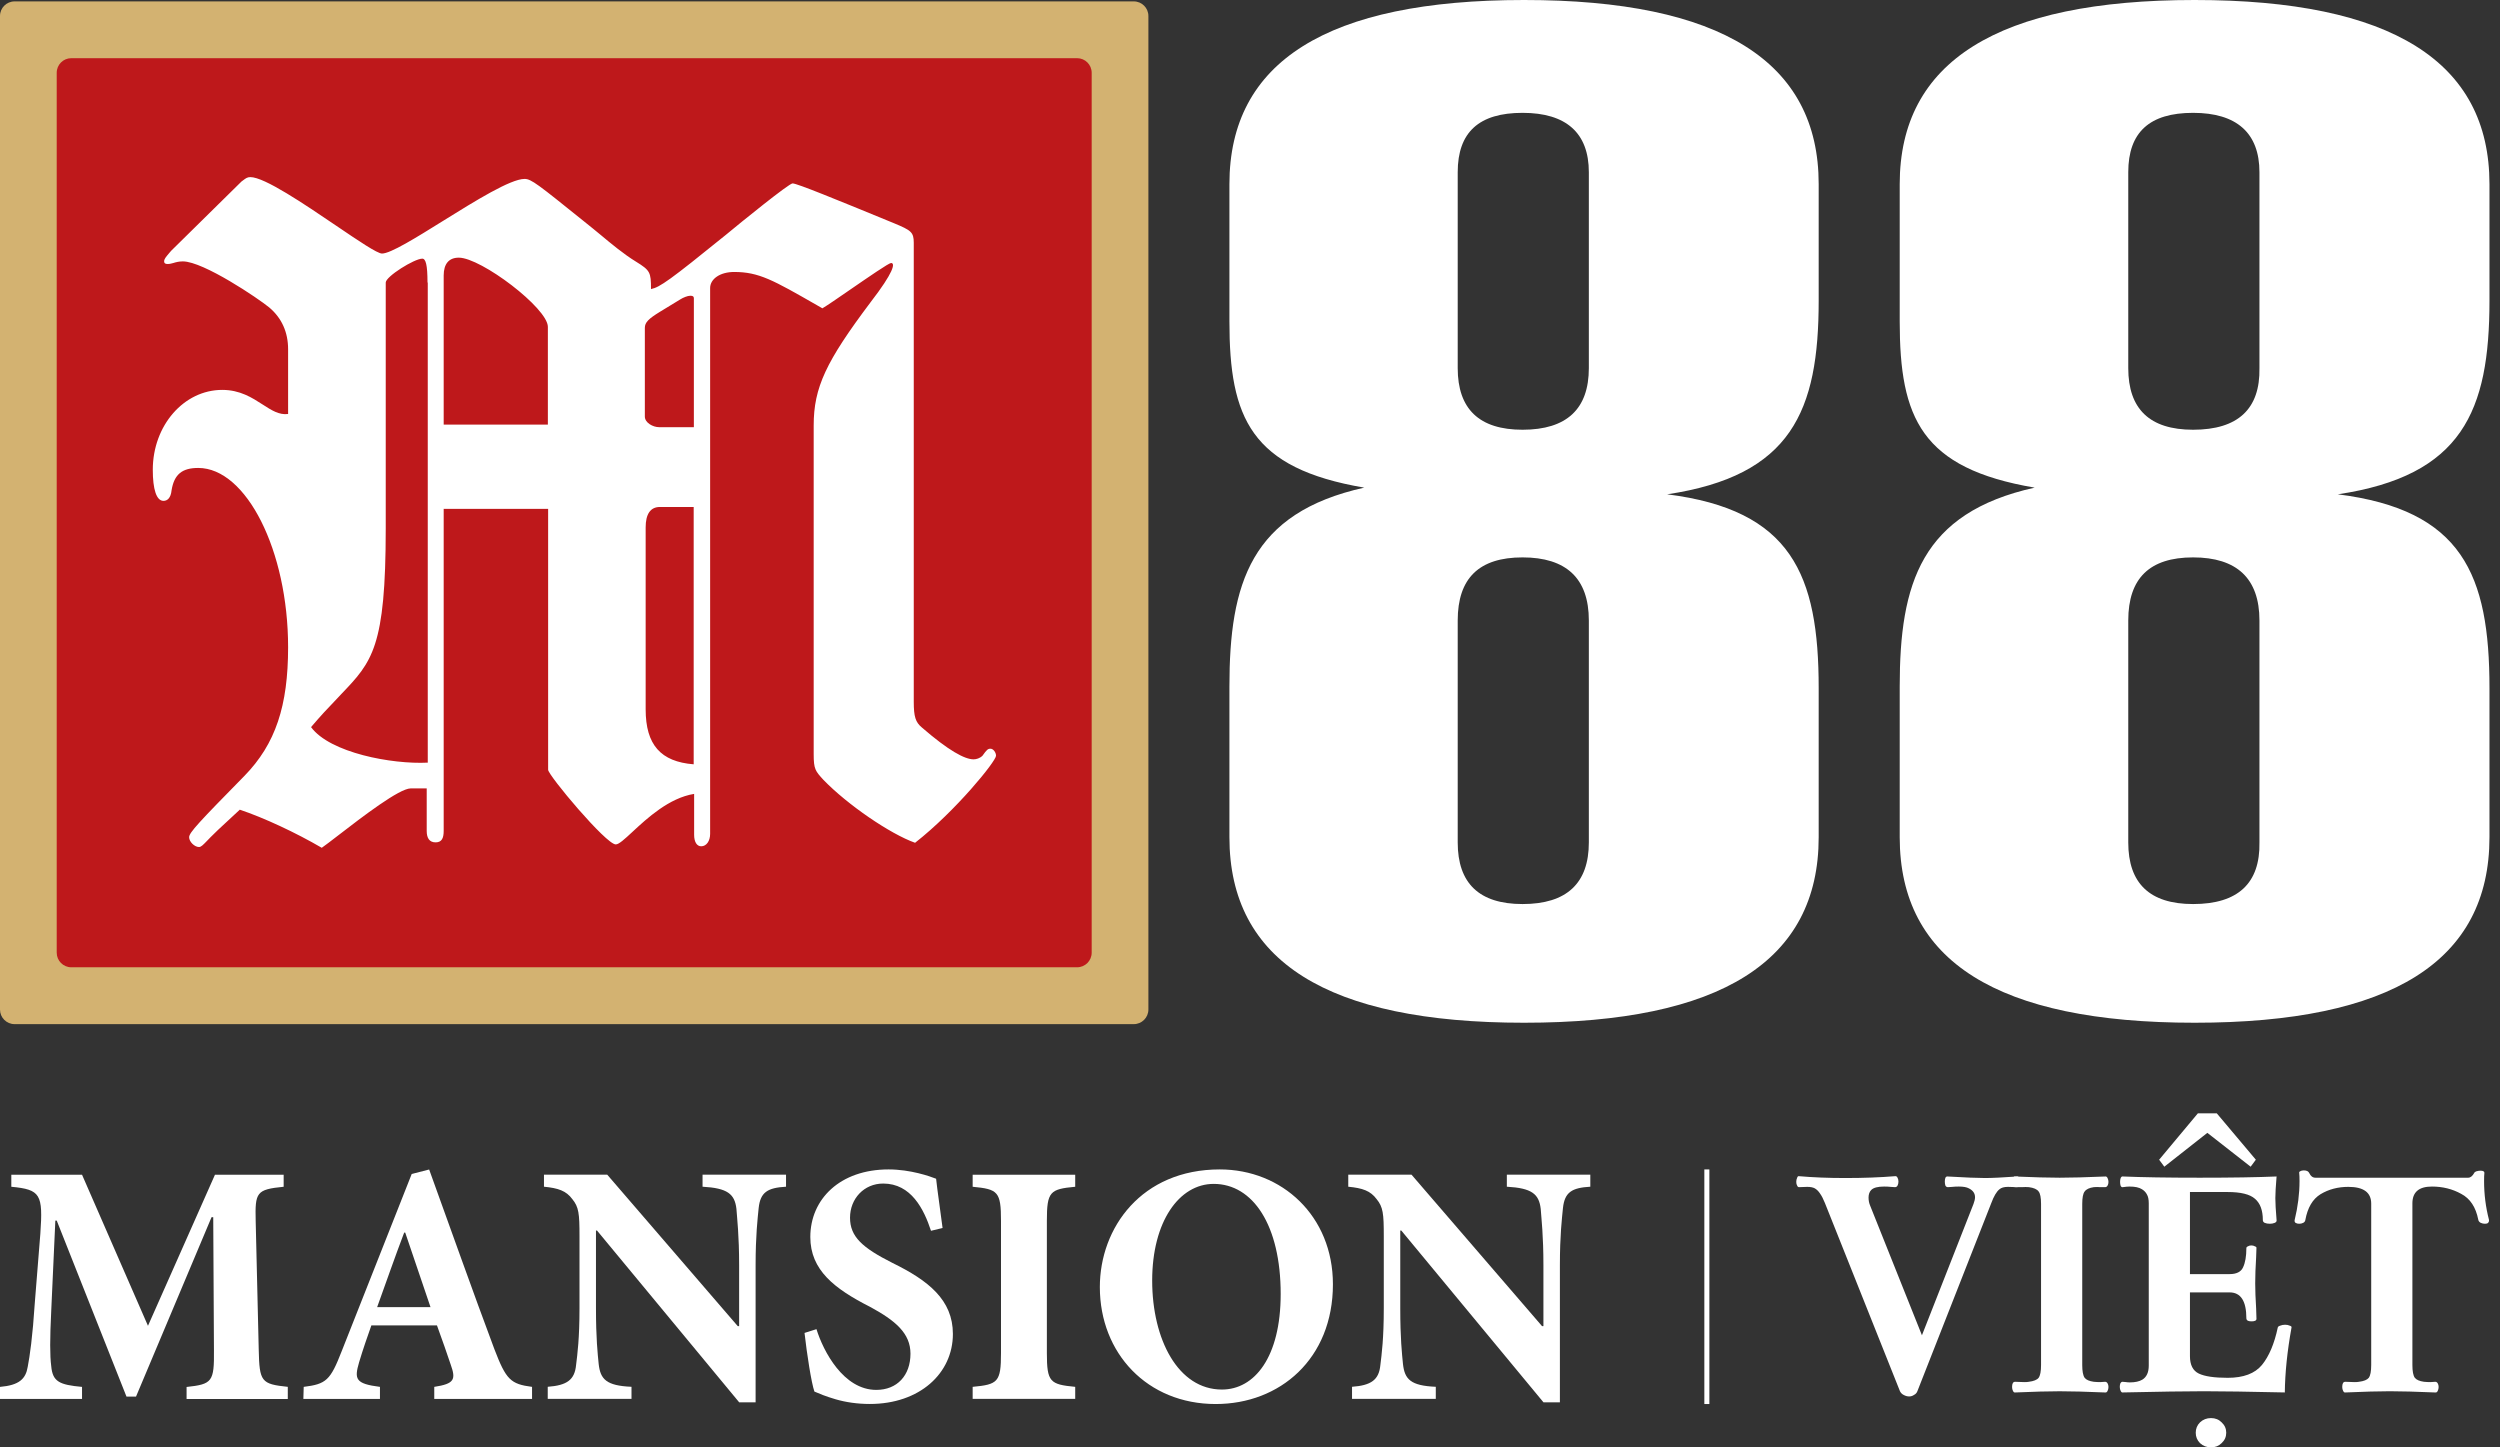
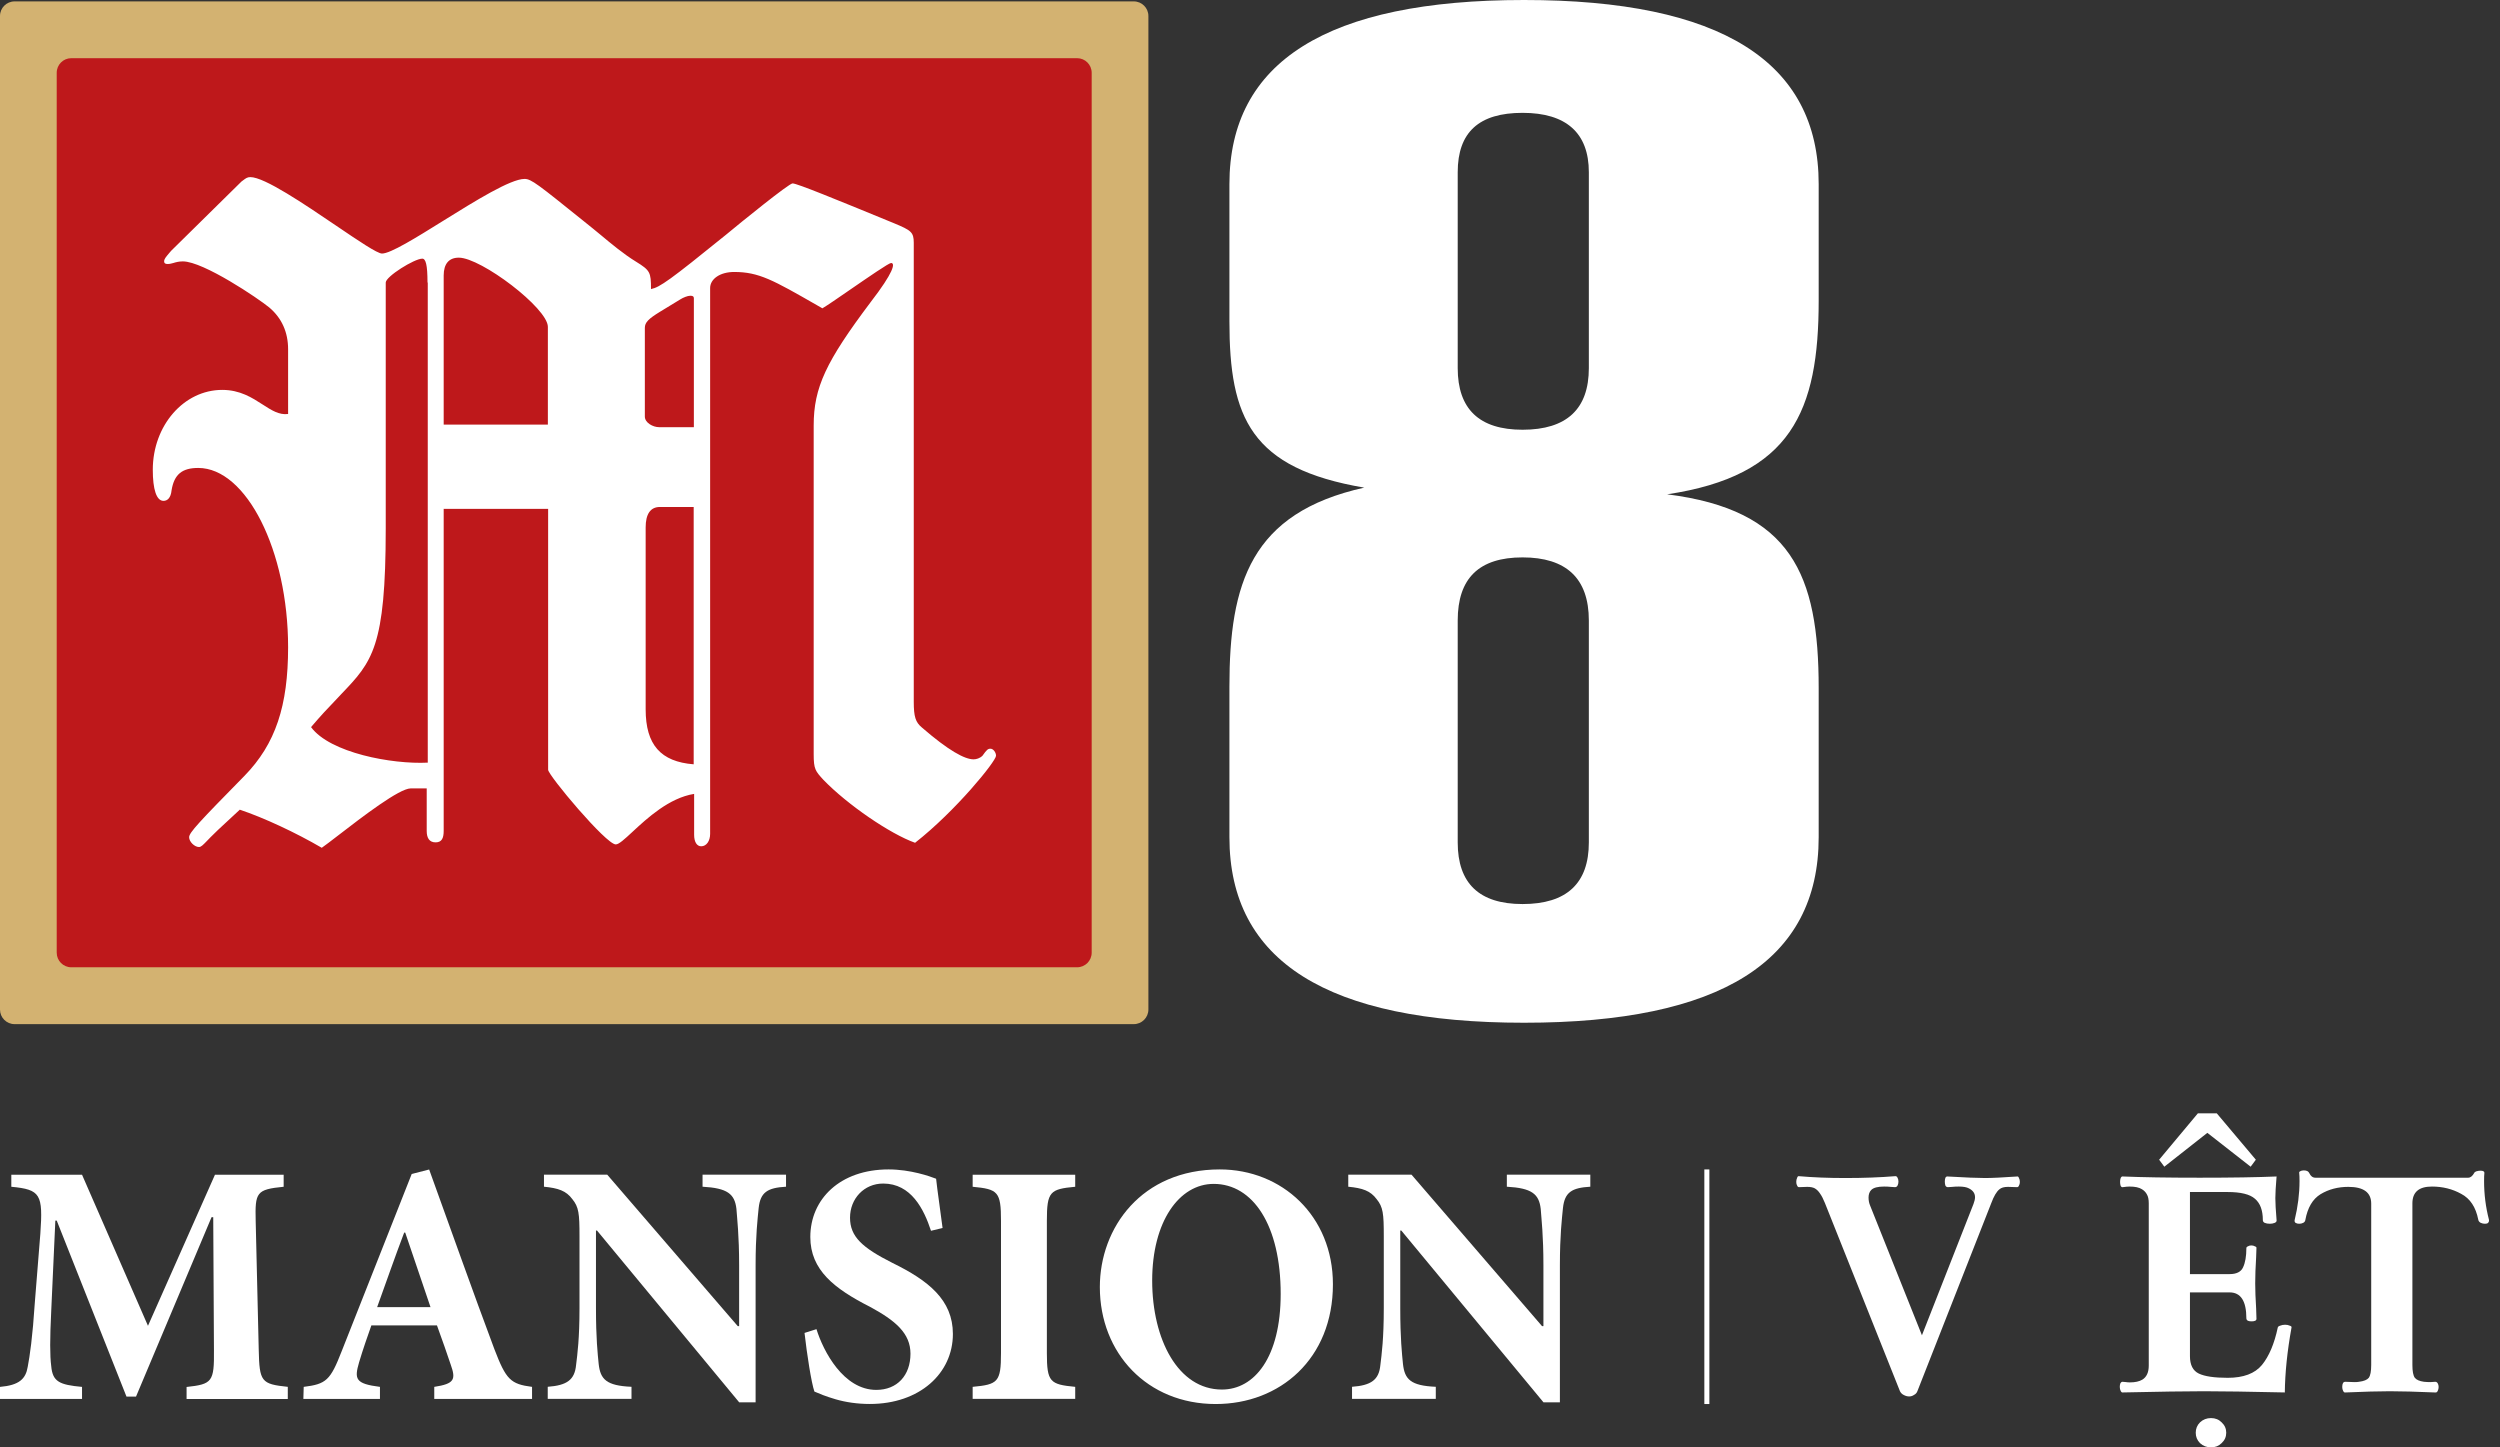
<svg xmlns="http://www.w3.org/2000/svg" width="95" height="55" viewBox="0 0 95 55" fill="none">
  <rect x="0" y="0" width="95" height="55" fill="#333333" stroke="none" />
  <path d="M63.344 18.785C68.074 18.08 69.11 15.626 69.11 11.423V6.996C69.11 2.341 65.388 0 57.914 0C50.441 0 46.718 2.341 46.718 6.996V12.213C46.718 15.879 47.529 17.797 51.841 18.53C47.529 19.488 46.718 22.167 46.718 26.088V31.814C46.718 36.525 50.441 38.864 57.914 38.864C65.388 38.864 69.11 36.523 69.11 31.814V26.145C69.11 21.829 68.074 19.376 63.344 18.783V18.785ZM57.857 16.33C56.207 16.33 55.393 15.54 55.393 13.989V6.544C55.393 5.021 56.204 4.288 57.857 4.288C59.511 4.288 60.376 5.049 60.376 6.544V13.989C60.376 15.54 59.537 16.33 57.857 16.33ZM57.857 34.354C56.207 34.354 55.393 33.564 55.393 32.013V23.579C55.393 21.971 56.204 21.181 57.857 21.181C59.511 21.181 60.376 21.971 60.376 23.579V32.013C60.376 33.564 59.537 34.354 57.857 34.354Z" fill="white" />
-   <path d="M88.829 18.785C93.564 18.08 94.6 15.626 94.6 11.423V6.996C94.6 2.341 90.875 0 83.395 0C75.914 0 72.189 2.341 72.189 6.996V12.213C72.189 15.879 73.003 17.797 77.317 18.53C73.003 19.488 72.189 22.167 72.189 26.088V31.814C72.189 36.525 75.914 38.864 83.395 38.864C90.875 38.864 94.6 36.523 94.6 31.814V26.145C94.6 21.829 93.564 19.376 88.829 18.783V18.785ZM83.338 16.33C81.685 16.33 80.874 15.54 80.874 13.989V6.544C80.874 5.021 81.687 4.288 83.338 4.288C84.989 4.288 85.859 5.049 85.859 6.544V13.989C85.887 15.54 85.045 16.33 83.338 16.33ZM83.338 34.354C81.685 34.354 80.874 33.564 80.874 32.013V23.579C80.874 21.971 81.687 21.181 83.338 21.181C84.989 21.181 85.859 21.971 85.859 23.579V32.013C85.887 33.564 85.045 34.354 83.338 34.354Z" fill="white" />
  <path d="M0 0.609C0 0.301 0.248 0.053 0.556 0.053H43.083C43.391 0.053 43.639 0.301 43.639 0.609V38.361C43.639 38.668 43.391 38.917 43.083 38.917H0.556C0.248 38.919 0 38.668 0 38.363V0.609Z" fill="#D3B271" />
  <path d="M2.155 2.767C2.155 2.459 2.403 2.211 2.71 2.211H40.929C41.236 2.211 41.484 2.459 41.484 2.767V36.201C41.484 36.508 41.236 36.757 40.929 36.757H2.71C2.403 36.757 2.155 36.508 2.155 36.201V2.767Z" fill="#BE181B" />
  <path fill-rule="evenodd" clip-rule="evenodd" d="M16.86 19.334V31.575C16.86 31.842 16.792 32.01 16.553 32.01C16.314 32.01 16.215 31.842 16.215 31.575V29.959H15.609C15.174 29.959 13.769 31.038 12.877 31.726C12.591 31.946 12.357 32.126 12.227 32.216C11.246 31.643 10.025 31.073 9.112 30.768C8.949 30.922 8.798 31.059 8.663 31.185C8.379 31.447 8.157 31.653 8.001 31.814C7.942 31.87 7.892 31.922 7.85 31.97C7.715 32.109 7.639 32.187 7.563 32.187C7.395 32.187 7.187 31.989 7.187 31.814C7.187 31.639 7.563 31.241 9.29 29.482C10.472 28.271 10.948 26.821 10.948 24.596C10.948 20.921 9.358 17.782 7.533 17.782C6.927 17.782 6.62 18.019 6.52 18.629C6.49 18.934 6.352 19.033 6.213 19.033C5.943 19.033 5.806 18.591 5.806 17.851C5.806 16.167 6.989 14.816 8.445 14.816C9.122 14.816 9.581 15.114 9.978 15.37C10.314 15.587 10.605 15.777 10.948 15.732V13.27C10.948 12.629 10.709 12.087 10.233 11.685C9.827 11.349 7.731 9.933 6.948 9.933C6.799 9.933 6.688 9.963 6.594 9.992C6.518 10.013 6.449 10.032 6.374 10.032C6.274 10.032 6.237 10.001 6.237 9.933C6.237 9.845 6.291 9.781 6.442 9.602C6.461 9.578 6.483 9.554 6.506 9.528L9.176 6.898C9.2 6.882 9.224 6.865 9.242 6.849C9.337 6.778 9.399 6.73 9.512 6.73C10.051 6.73 11.548 7.745 12.773 8.575C13.62 9.15 14.337 9.635 14.516 9.635C14.84 9.635 15.801 9.039 16.841 8.391C18.066 7.629 19.402 6.799 19.935 6.799C20.188 6.799 20.445 7.007 22.181 8.403L22.536 8.689C22.619 8.755 22.725 8.842 22.844 8.942C23.205 9.244 23.702 9.658 24.163 9.94C24.707 10.276 24.738 10.344 24.738 10.985C25.076 10.916 25.452 10.649 27.578 8.928C28.184 8.424 29.981 6.969 30.118 6.969C30.286 6.969 31.776 7.58 33.978 8.485C34.621 8.753 34.723 8.821 34.723 9.226V26.667C34.723 27.24 34.792 27.445 35.03 27.644C36.043 28.522 36.658 28.855 36.996 28.855C37.095 28.855 37.235 28.817 37.334 28.718C37.502 28.481 37.542 28.451 37.641 28.451C37.741 28.451 37.849 28.588 37.849 28.718C37.849 28.924 36.329 30.806 34.773 32.026C33.829 31.691 32.202 30.579 31.289 29.633C30.982 29.297 30.92 29.229 30.92 28.656V16.169C30.92 14.722 31.388 13.738 33.084 11.482C33.966 10.339 34.028 9.994 33.86 9.994C33.777 9.994 33.011 10.522 32.32 10.997C31.852 11.321 31.414 11.621 31.251 11.716L31.036 11.593C29.381 10.645 28.839 10.335 27.898 10.335C27.361 10.335 26.985 10.602 26.985 10.945V31.686C26.985 31.953 26.848 32.159 26.646 32.159C26.479 32.159 26.377 31.991 26.377 31.724V30.168C25.424 30.321 24.589 31.095 24.031 31.613C23.735 31.887 23.518 32.088 23.399 32.088C23.03 32.088 20.829 29.458 20.829 29.252V19.336H16.87L16.86 19.334ZM16.245 10.737C16.245 10.058 16.177 9.829 16.047 9.829C15.746 9.829 14.658 10.507 14.658 10.737V20.074C14.658 24.605 14.143 25.147 12.97 26.374L12.901 26.448C12.357 27.02 12.225 27.157 11.82 27.63C12.535 28.607 14.897 29.049 16.255 28.98V10.737H16.248H16.245ZM20.819 16.134H16.86V10.47C16.86 10.027 17.059 9.791 17.435 9.791C18.279 9.791 20.819 11.711 20.819 12.421V16.134ZM26.367 11.338C26.367 11.269 26.337 11.238 26.23 11.238C26.131 11.238 25.961 11.307 25.854 11.375L25.078 11.848C24.641 12.116 24.504 12.253 24.504 12.459V15.829C24.504 16.065 24.811 16.233 25.048 16.233H26.367V11.34V11.338ZM25.078 19.265H26.36V29.044C25.109 28.945 24.535 28.304 24.535 26.956V20.043C24.535 19.539 24.712 19.265 25.078 19.265Z" fill="white" />
  <path d="M10.936 53.158V52.7C9.923 52.594 9.859 52.504 9.832 51.297L9.716 46.394C9.689 45.306 9.742 45.2 10.779 45.097V44.639H8.169L5.623 50.381L3.117 44.639H0.43V45.097C1.546 45.203 1.637 45.385 1.533 46.881L1.326 49.465C1.236 50.841 1.132 51.522 1.053 51.942C0.976 52.401 0.729 52.638 0 52.702V53.16H3.117V52.702C2.26 52.623 2 52.506 1.947 51.916C1.894 51.508 1.894 50.894 1.947 49.806L2.103 46.383H2.156L4.806 53.07H5.169L8.039 46.253H8.103L8.13 51.301C8.143 52.508 8.066 52.599 7.09 52.705V53.163H10.934L10.936 53.158Z" fill="white" />
  <path d="M20.218 53.159V52.701C19.4 52.595 19.231 52.426 18.788 51.272C17.944 49.016 17.138 46.734 16.308 44.441L15.645 44.611L12.982 51.351C12.553 52.452 12.398 52.595 11.541 52.701L11.528 53.159H14.438V52.701C13.491 52.582 13.464 52.399 13.645 51.769C13.801 51.245 13.969 50.774 14.112 50.366H16.605C16.799 50.904 16.995 51.454 17.125 51.849C17.332 52.426 17.268 52.582 16.502 52.701V53.159H20.215H20.218ZM16.359 49.67H14.332C14.669 48.739 14.995 47.796 15.359 46.838H15.398L16.359 49.67Z" fill="white" />
  <path d="M29.867 44.637H26.697V45.095C27.645 45.148 27.918 45.37 27.984 45.934C28.01 46.315 28.087 46.93 28.087 48.084V50.392H28.034L23.074 44.637H20.671V45.095C21.217 45.148 21.515 45.251 21.748 45.566C21.995 45.868 22.021 46.117 22.021 46.969V49.709C22.021 50.863 21.944 51.441 21.891 51.872C21.838 52.436 21.541 52.645 20.814 52.698V53.156H23.997V52.698C23.037 52.658 22.814 52.41 22.75 51.833C22.711 51.438 22.647 50.861 22.647 49.709V46.76H22.686L28.089 53.288H28.713V48.084C28.713 46.93 28.79 46.313 28.829 45.908C28.893 45.304 29.166 45.135 29.869 45.095V44.637H29.867Z" fill="white" />
  <path d="M35.818 46.666C35.715 45.854 35.624 45.277 35.572 44.792C35.338 44.7 34.598 44.438 33.766 44.438C31.922 44.438 30.792 45.565 30.792 47.008C30.792 48.266 31.715 48.975 33.052 49.655C34.025 50.18 34.598 50.664 34.598 51.44C34.598 52.266 34.092 52.816 33.299 52.816C32.052 52.816 31.285 51.347 31.026 50.508L30.572 50.651C30.662 51.45 30.832 52.552 30.948 52.88C31.131 52.959 31.378 53.063 31.741 53.169C32.131 53.285 32.585 53.351 33.054 53.351C34.95 53.351 36.21 52.184 36.21 50.691C36.21 49.393 35.274 48.658 33.911 47.99C32.768 47.413 32.301 46.995 32.301 46.272C32.301 45.55 32.834 44.975 33.561 44.975C34.624 44.975 35.107 45.946 35.378 46.77L35.818 46.664V46.666Z" fill="white" />
  <path d="M40.858 53.158V52.7C39.898 52.608 39.781 52.517 39.781 51.416V46.394C39.781 45.28 39.898 45.187 40.858 45.097V44.639H36.961V45.097C37.922 45.189 38.038 45.28 38.038 46.394V51.416C38.038 52.517 37.922 52.61 36.961 52.7V53.158H40.858Z" fill="white" />
  <path d="M46.353 44.438C43.38 44.438 41.794 46.653 41.794 48.909C41.794 51.426 43.6 53.353 46.197 53.353C48.637 53.353 50.651 51.636 50.651 48.803C50.651 46.206 48.714 44.438 46.351 44.438H46.353ZM46.12 44.988C47.613 44.988 48.666 46.561 48.666 49.171C48.666 51.583 47.666 52.803 46.433 52.803C44.77 52.803 43.783 50.902 43.783 48.66C43.783 46.418 44.809 44.988 46.12 44.988Z" fill="white" />
  <path d="M60.43 44.637H57.26V45.095C58.208 45.148 58.481 45.37 58.547 45.934C58.573 46.315 58.65 46.93 58.65 48.084V50.392H58.597L53.637 44.637H51.234V45.095C51.78 45.148 52.078 45.251 52.311 45.566C52.558 45.868 52.584 46.117 52.584 46.969V49.709C52.584 50.863 52.507 51.441 52.454 51.872C52.401 52.436 52.104 52.645 51.377 52.698V53.156H54.56V52.698C53.6 52.658 53.377 52.41 53.313 51.833C53.274 51.438 53.21 50.861 53.21 49.709V46.76H53.249L58.652 53.288H59.276V48.084C59.276 46.93 59.353 46.313 59.392 45.908C59.456 45.304 59.73 45.135 60.432 45.095V44.637H60.43Z" fill="white" />
  <path fill-rule="evenodd" clip-rule="evenodd" d="M64.765 53.353V44.438H64.956V53.353H64.765Z" fill="white" />
  <path d="M87.231 46.468C87.2 46.445 87.189 46.41 87.196 46.364C87.32 45.854 87.382 45.359 87.382 44.88C87.382 44.741 87.378 44.641 87.37 44.579C87.363 44.548 87.374 44.525 87.405 44.509C87.444 44.486 87.49 44.475 87.544 44.475C87.652 44.475 87.722 44.509 87.753 44.579C87.807 44.695 87.884 44.753 87.985 44.753H93.792C93.877 44.753 93.955 44.691 94.024 44.567C94.032 44.544 94.059 44.525 94.105 44.509C94.159 44.494 94.21 44.486 94.256 44.486C94.356 44.486 94.407 44.513 94.407 44.567C94.399 44.637 94.395 44.741 94.395 44.88C94.395 45.383 94.457 45.873 94.581 46.352C94.588 46.399 94.577 46.438 94.546 46.468C94.523 46.492 94.484 46.503 94.43 46.503C94.376 46.503 94.322 46.492 94.268 46.468C94.213 46.438 94.183 46.399 94.175 46.352C94.082 45.873 93.866 45.545 93.526 45.367C93.193 45.182 92.823 45.089 92.413 45.089C91.918 45.089 91.671 45.301 91.671 45.727V51.87C91.671 52.11 91.702 52.272 91.764 52.357C91.826 52.434 91.942 52.485 92.112 52.508C92.197 52.516 92.278 52.52 92.355 52.52C92.432 52.512 92.494 52.508 92.54 52.508C92.579 52.508 92.61 52.527 92.633 52.566C92.656 52.605 92.668 52.651 92.668 52.705C92.668 52.759 92.656 52.809 92.633 52.856C92.61 52.902 92.579 52.921 92.54 52.914C91.814 52.883 91.238 52.867 90.813 52.867C90.396 52.867 89.832 52.883 89.121 52.914C89.09 52.921 89.063 52.902 89.04 52.856C89.016 52.809 89.005 52.759 89.005 52.705C89.005 52.574 89.043 52.508 89.121 52.508L89.469 52.52C89.546 52.52 89.604 52.516 89.642 52.508C89.828 52.485 89.951 52.434 90.013 52.357C90.075 52.272 90.106 52.11 90.106 51.87V45.738C90.106 45.313 89.816 45.101 89.237 45.101C88.843 45.101 88.491 45.193 88.182 45.379C87.88 45.564 87.687 45.893 87.602 46.364C87.594 46.41 87.567 46.445 87.521 46.468C87.475 46.492 87.424 46.503 87.37 46.503C87.316 46.503 87.27 46.492 87.231 46.468Z" fill="white" />
  <path d="M85.722 44.069L85.525 44.335L83.879 43.048L82.244 44.335L82.047 44.069L83.519 42.307H84.238L85.722 44.069ZM83.6 54.838C83.716 54.946 83.855 55 84.018 55C84.18 55 84.315 54.946 84.423 54.838C84.539 54.73 84.597 54.598 84.597 54.444C84.597 54.289 84.539 54.158 84.423 54.05C84.315 53.941 84.18 53.887 84.018 53.887C83.855 53.887 83.716 53.941 83.6 54.05C83.492 54.158 83.438 54.289 83.438 54.444C83.438 54.598 83.492 54.73 83.6 54.838ZM81.409 52.427C81.572 52.326 81.653 52.148 81.653 51.893V46.839L83.218 45.483V51.534C83.218 51.866 83.33 52.087 83.554 52.195C83.778 52.303 84.145 52.357 84.655 52.357C85.25 52.357 85.683 52.195 85.953 51.87C86.224 51.538 86.425 51.063 86.556 50.444C86.564 50.413 86.595 50.39 86.649 50.375C86.703 50.352 86.765 50.34 86.834 50.34C86.904 50.34 86.962 50.352 87.008 50.375C87.062 50.39 87.086 50.413 87.078 50.444C86.916 51.341 86.831 52.164 86.823 52.913C85.463 52.883 84.439 52.867 83.751 52.867C83.071 52.867 82.043 52.883 80.667 52.913C80.636 52.921 80.609 52.902 80.586 52.855C80.563 52.809 80.552 52.759 80.552 52.705C80.552 52.651 80.559 52.604 80.575 52.566C80.598 52.527 80.625 52.508 80.656 52.508C80.695 52.508 80.737 52.512 80.783 52.519C80.83 52.527 80.88 52.531 80.934 52.531C81.135 52.531 81.293 52.496 81.409 52.427ZM83.218 52.137L81.653 50.781V45.726C81.653 45.58 81.63 45.467 81.583 45.39C81.545 45.313 81.483 45.247 81.398 45.193C81.29 45.123 81.131 45.089 80.922 45.089C80.861 45.089 80.776 45.096 80.667 45.112C80.636 45.12 80.609 45.104 80.586 45.066C80.571 45.019 80.563 44.969 80.563 44.915C80.563 44.853 80.571 44.803 80.586 44.764C80.609 44.718 80.636 44.699 80.667 44.706C81.394 44.737 82.368 44.753 83.589 44.753C84.81 44.753 85.783 44.737 86.51 44.706C86.479 45.077 86.463 45.352 86.463 45.529C86.463 45.715 86.479 45.993 86.51 46.364C86.518 46.41 86.494 46.445 86.44 46.468C86.386 46.491 86.324 46.503 86.255 46.503C86.178 46.503 86.112 46.491 86.058 46.468C86.011 46.445 85.988 46.41 85.988 46.364C85.988 45.993 85.888 45.722 85.687 45.552C85.494 45.382 85.15 45.297 84.655 45.297H83.218V52.137ZM82.302 49.111V48.416H84.725C84.987 48.416 85.157 48.331 85.235 48.161C85.32 47.983 85.362 47.739 85.362 47.43C85.362 47.399 85.382 47.376 85.42 47.361C85.459 47.338 85.501 47.326 85.548 47.326C85.602 47.326 85.648 47.338 85.687 47.361C85.733 47.376 85.752 47.399 85.745 47.43L85.733 47.778C85.71 48.149 85.698 48.477 85.698 48.764C85.698 49.034 85.71 49.351 85.733 49.714L85.745 50.097C85.752 50.135 85.737 50.166 85.698 50.189C85.66 50.205 85.613 50.212 85.559 50.212C85.505 50.212 85.459 50.205 85.42 50.189C85.382 50.166 85.362 50.135 85.362 50.097C85.362 49.44 85.15 49.111 84.725 49.111H82.302Z" fill="white" />
-   <path d="M77.56 51.871V45.75H79.125V51.871H77.56ZM77.467 52.358C77.529 52.273 77.56 52.11 77.56 51.871H79.125C79.125 52.11 79.156 52.273 79.218 52.358C79.279 52.435 79.395 52.485 79.565 52.508C79.65 52.516 79.732 52.52 79.809 52.52C79.886 52.512 79.948 52.508 79.994 52.508C80.033 52.508 80.064 52.528 80.087 52.566C80.11 52.605 80.122 52.651 80.122 52.705C80.122 52.759 80.11 52.81 80.087 52.856C80.064 52.902 80.033 52.922 79.994 52.914C79.268 52.883 78.692 52.868 78.267 52.868C77.85 52.868 77.286 52.883 76.575 52.914C76.544 52.922 76.517 52.902 76.493 52.856C76.47 52.81 76.459 52.759 76.459 52.705C76.459 52.574 76.497 52.508 76.575 52.508L76.922 52.52C77 52.52 77.058 52.516 77.096 52.508C77.282 52.485 77.405 52.435 77.467 52.358ZM79.218 45.275C79.156 45.352 79.125 45.511 79.125 45.75H77.56C77.56 45.511 77.529 45.352 77.467 45.275C77.405 45.19 77.282 45.136 77.096 45.112C77.019 45.105 76.93 45.105 76.83 45.112C76.729 45.112 76.644 45.112 76.575 45.112C76.497 45.112 76.459 45.047 76.459 44.915C76.459 44.861 76.47 44.811 76.493 44.765C76.517 44.718 76.544 44.699 76.575 44.707C77.286 44.738 77.85 44.753 78.267 44.753C78.692 44.753 79.268 44.738 79.994 44.707C80.033 44.699 80.064 44.718 80.087 44.765C80.11 44.811 80.122 44.861 80.122 44.915C80.122 44.969 80.11 45.016 80.087 45.054C80.064 45.093 80.033 45.112 79.994 45.112C79.948 45.112 79.886 45.112 79.809 45.112C79.732 45.105 79.65 45.105 79.565 45.112C79.395 45.136 79.279 45.19 79.218 45.275Z" fill="white" />
  <path d="M73.045 50.769L72.199 52.867L69.347 45.715C69.285 45.561 69.224 45.441 69.162 45.356C69.108 45.271 69.042 45.205 68.965 45.159C68.895 45.12 68.799 45.101 68.675 45.101L68.362 45.112C68.331 45.112 68.308 45.093 68.292 45.054C68.269 45.016 68.258 44.969 68.258 44.915C68.258 44.853 68.269 44.799 68.292 44.753C68.308 44.707 68.331 44.687 68.362 44.695C68.887 44.741 69.475 44.765 70.124 44.765C70.819 44.765 71.449 44.741 72.013 44.695C72.052 44.687 72.083 44.707 72.106 44.753C72.129 44.792 72.141 44.842 72.141 44.904C72.141 44.958 72.129 45.008 72.106 45.054C72.083 45.093 72.052 45.112 72.013 45.112C71.967 45.112 71.909 45.108 71.84 45.101C71.77 45.093 71.689 45.089 71.596 45.089C71.356 45.089 71.194 45.132 71.109 45.217C71.04 45.286 71.005 45.383 71.005 45.507C71.005 45.615 71.024 45.715 71.063 45.808L73.045 50.769ZM72.338 53.007C72.276 52.976 72.23 52.929 72.199 52.867L74.993 45.75C75.031 45.649 75.051 45.564 75.051 45.495C75.051 45.348 74.973 45.236 74.819 45.159C74.734 45.112 74.606 45.089 74.436 45.089C74.343 45.089 74.262 45.093 74.193 45.101C74.123 45.108 74.065 45.112 74.019 45.112C73.98 45.112 73.949 45.093 73.926 45.054C73.911 45.008 73.903 44.958 73.903 44.904C73.903 44.842 73.911 44.792 73.926 44.753C73.949 44.714 73.98 44.699 74.019 44.707C74.676 44.745 75.147 44.765 75.433 44.765C75.688 44.765 76.094 44.745 76.65 44.707C76.681 44.699 76.704 44.718 76.72 44.765C76.743 44.803 76.755 44.853 76.755 44.915C76.755 44.969 76.743 45.016 76.72 45.054C76.704 45.093 76.681 45.112 76.65 45.112L76.302 45.101C76.156 45.101 76.047 45.132 75.978 45.194C75.87 45.279 75.765 45.456 75.665 45.727L72.86 52.867C72.837 52.929 72.794 52.976 72.732 53.007C72.678 53.045 72.616 53.065 72.547 53.065C72.477 53.065 72.408 53.045 72.338 53.007Z" fill="white" />
</svg>